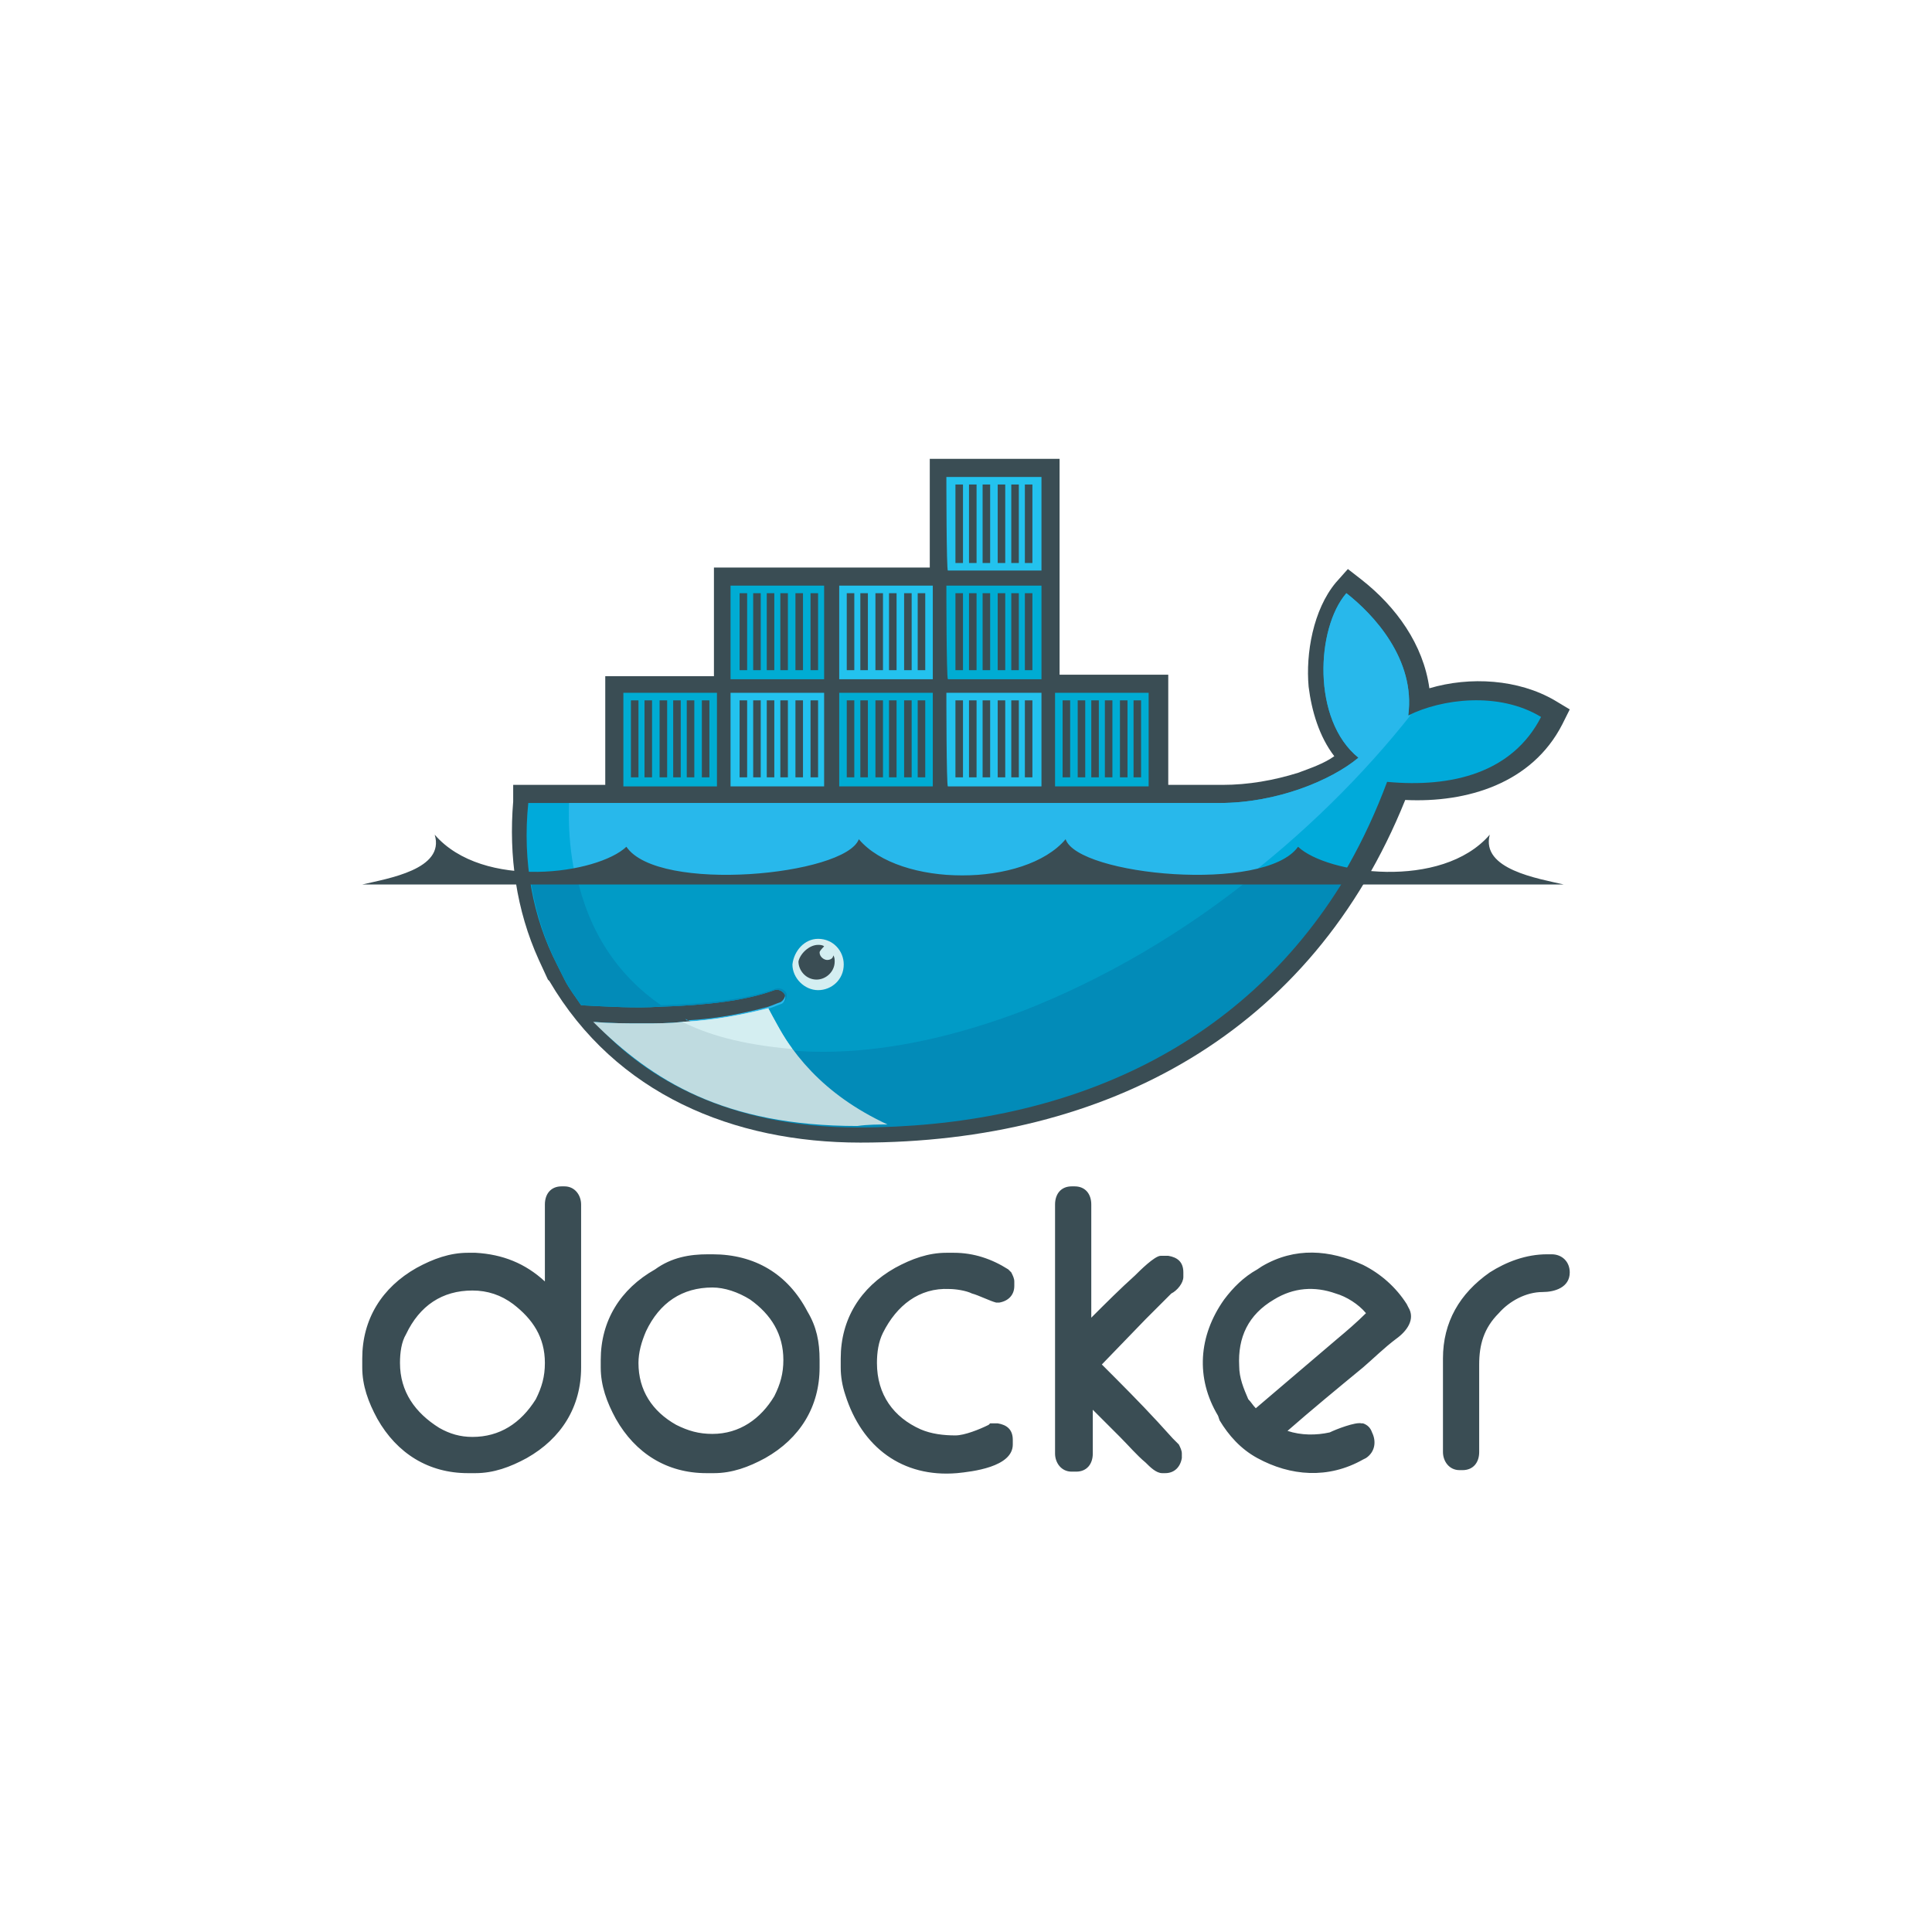
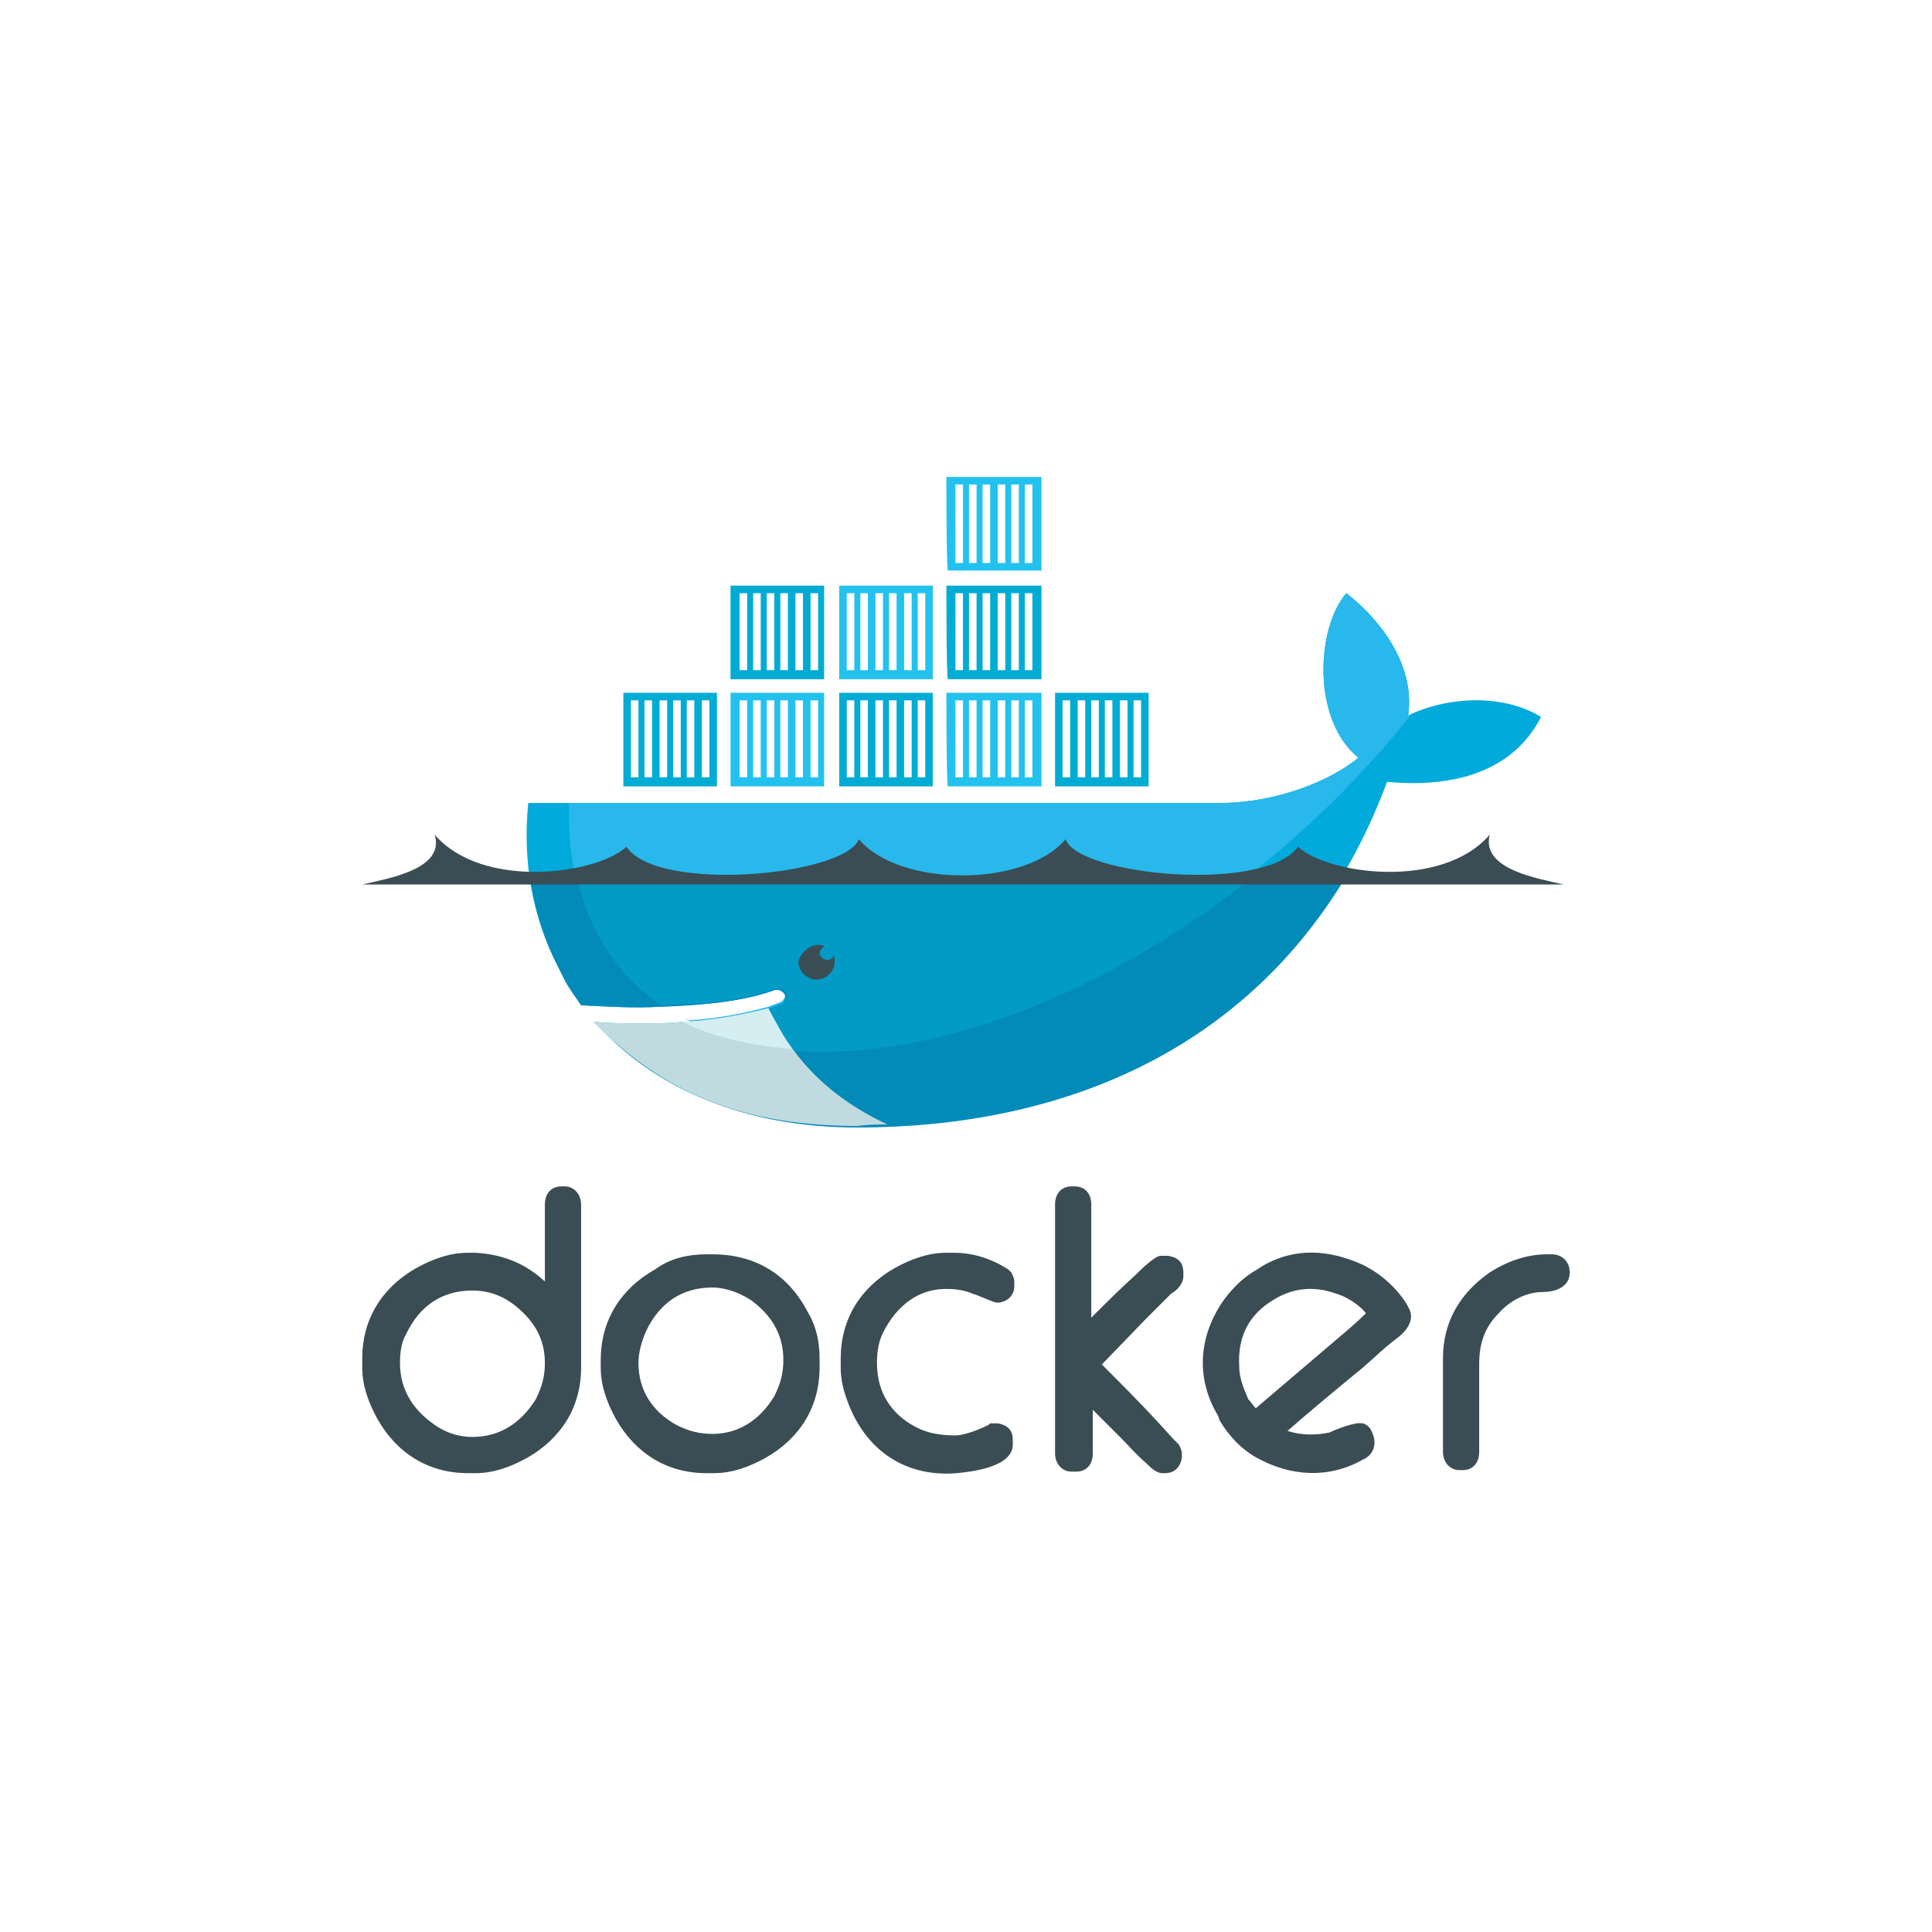
<svg xmlns="http://www.w3.org/2000/svg" version="1.1" id="图层_1" x="0px" y="0px" viewBox="0 0 128 128" style="enable-background:new 0 0 128 128;" xml:space="preserve">
  <style type="text/css">
	.st0{fill-rule:evenodd;clip-rule:evenodd;fill:#3A4D54;}
	.st1{fill:#00AADA;}
	.st2{fill:#28B8EB;}
	.st3{fill:#028BB8;}
	.st4{fill:#019BC6;}
	.st5{fill-rule:evenodd;clip-rule:evenodd;fill:#00ACD3;}
	.st6{fill-rule:evenodd;clip-rule:evenodd;fill:#23C2EE;}
	.st7{fill-rule:evenodd;clip-rule:evenodd;fill:#D4EEF1;}
	.st8{fill:#BFDBE0;}
	.st9{fill:#D4EEF1;}
</style>
  <g>
    <path class="st0" d="M36.1,84.9v-5.1c0-0.7,0.4-1.2,1.1-1.2h0.2c0.7,0,1.1,0.6,1.1,1.2v10.8c0,2.6-1.3,4.7-3.6,6   c-1.1,0.6-2.2,1-3.4,1H31c-2.6,0-4.7-1.3-6-3.6c-0.6-1.1-1-2.2-1-3.4V90c0-2.6,1.3-4.7,3.6-6c1.1-0.6,2.2-1,3.4-1h0.5   C33.3,83.1,34.8,83.7,36.1,84.9z M26.5,90.3c0,1.9,1,3.3,2.6,4.3c0.7,0.4,1.4,0.6,2.2,0.6c1.8,0,3.2-0.9,4.2-2.5   c0.4-0.8,0.6-1.5,0.6-2.4c0-1.7-0.8-2.9-2.1-3.9c-0.8-0.6-1.7-0.9-2.7-0.9c-2,0-3.5,1-4.4,2.9C26.6,88.9,26.5,89.6,26.5,90.3z    M46.9,83.1h0.3c2.8,0,5,1.3,6.3,3.8c0.6,1,0.8,2,0.8,3.2v0.5c0,2.6-1.3,4.7-3.6,6c-1.1,0.6-2.2,1-3.4,1h-0.5c-2.6,0-4.7-1.3-6-3.6   c-0.6-1.1-1-2.2-1-3.4v-0.5c0-2.6,1.3-4.7,3.6-6C44.5,83.3,45.7,83.1,46.9,83.1z M42.3,90.3c0,1.8,0.9,3.2,2.5,4.1   c0.8,0.4,1.5,0.6,2.4,0.6c1.8,0,3.2-1,4.1-2.5c0.4-0.8,0.6-1.5,0.6-2.4c0-1.7-0.8-3-2.2-4c-0.8-0.5-1.7-0.8-2.5-0.8   c-2,0-3.5,1-4.4,2.9C42.5,88.9,42.3,89.6,42.3,90.3z M64.4,85.7c-0.4-0.2-1.1-0.3-1.5-0.3c-2-0.1-3.5,1.1-4.4,2.9   c-0.3,0.6-0.4,1.3-0.4,2c0,2.1,1.1,3.6,2.9,4.4c0.7,0.3,1.5,0.4,2.3,0.4c0.6,0,1.6-0.4,2.2-0.7l0.1-0.1h0.5c0.6,0.1,1,0.4,1,1.1   v0.3c0,1.5-2.7,1.8-3.7,1.9c-3.6,0.3-6.3-1.7-7.4-5.2c-0.2-0.6-0.3-1.2-0.3-1.8V90c0-2.6,1.3-4.7,3.6-6c1.1-0.6,2.2-1,3.4-1h0.5   c1.3,0,2.5,0.4,3.6,1.1l0.1,0.1l0.1,0.1c0.1,0.2,0.2,0.4,0.2,0.6v0.3c0,0.6-0.4,1-1,1.1h-0.2C65.6,86.2,64.8,85.8,64.4,85.7   L64.4,85.7z M72.3,87.3c1-1,1.9-1.9,2.9-2.8c0.3-0.3,1.3-1.3,1.7-1.3h0.5c0.6,0.1,1,0.4,1,1.1v0.3c0,0.4-0.4,0.9-0.8,1.1l-1.7,1.7   l-2.9,3c1.3,1.3,2.5,2.5,3.7,3.8l1,1.1c0.1,0.1,0.3,0.3,0.4,0.4c0.1,0.2,0.2,0.4,0.2,0.6v0.3c-0.1,0.6-0.5,1-1.1,1H77   c-0.4,0-0.8-0.4-1.1-0.7c-0.6-0.5-1.1-1.1-1.7-1.7l-1.8-1.8v2.9c0,0.7-0.4,1.2-1.1,1.2H71c-0.7,0-1.1-0.6-1.1-1.2V79.8   c0-0.7,0.4-1.2,1.1-1.2h0.2c0.7,0,1.1,0.5,1.1,1.2C72.3,79.8,72.3,87.3,72.3,87.3z M102.5,83.1h0.3c0.7,0,1.2,0.5,1.2,1.2   c0,1-1,1.3-1.8,1.3c-1.1,0-2.2,0.6-2.9,1.4c-1,1-1.3,2.1-1.3,3.4v5.8c0,0.7-0.4,1.2-1.1,1.2h-0.2c-0.7,0-1.1-0.6-1.1-1.2v-6.2   c0-2.4,1.1-4.3,3.1-5.7C99.8,83.6,101.1,83.1,102.5,83.1z M85.3,94.8c0.9,0.3,1.9,0.3,2.8,0.1c0.4-0.2,1.7-0.7,2.1-0.6h0.1   c0.3,0.1,0.5,0.3,0.6,0.6c0.3,0.6,0.2,1.3-0.4,1.7l-0.2,0.1c-2.3,1.3-4.8,1.1-7-0.1c-1.1-0.6-1.9-1.5-2.5-2.5l-0.1-0.3   c-1.5-2.5-1.3-5.3,0.4-7.7c0.6-0.8,1.3-1.5,2.2-2l0.3-0.2c2.2-1.3,4.5-1.1,6.7-0.1c1.2,0.6,2.2,1.5,2.9,2.6l0.1,0.2   c0.5,0.8-0.1,1.6-0.8,2.1c-0.8,0.6-1.5,1.3-2.2,1.9C88.6,92,86.9,93.4,85.3,94.8z M83.2,93.3l5.4-4.6c0.6-0.5,1.3-1.1,1.9-1.7   c-0.5-0.6-1.3-1.1-2-1.3c-1.4-0.5-2.8-0.4-4.1,0.4c-1.7,1-2.4,2.5-2.3,4.4c0,0.8,0.3,1.5,0.6,2.2C82.9,92.9,83,93.1,83.2,93.3" />
-     <path class="st0" d="M70.2,44.7h7.2V52H81c1.7,0,3.4-0.3,5-0.8c0.8-0.3,1.7-0.6,2.4-1.1c-1-1.3-1.5-3-1.7-4.6   c-0.2-2.2,0.3-5.1,1.8-6.9l0.8-0.9l0.9,0.7c2.3,1.8,4.1,4.3,4.5,7.2c2.7-0.8,5.9-0.6,8.3,0.8l1,0.6l-0.5,1c-2,3.9-6.3,5.2-10.4,5   c-6.2,15.4-19.7,22.7-36.1,22.7c-8.4,0-16.2-3.2-20.6-10.7l-0.1-0.1l-0.6-1.3c-1.5-3.3-2-6.9-1.7-10.5L34,52h6.1v-7.2h7.2v-7.2   h14.3v-7.2h8.6C70.2,30.4,70.2,44.7,70.2,44.7z" />
    <path class="st1" d="M93.3,47.4c0.5-3.7-2.3-6.7-4.1-8.1c-2,2.3-2.3,8.4,0.8,10.9c-1.8,1.5-5.4,3-9.2,3H35   c-0.4,3.9,0.3,7.6,1.9,10.7l0.5,1c0.3,0.6,0.7,1.1,1.1,1.7c1.9,0.1,3.6,0.2,5.2,0.1c3.1-0.1,5.7-0.4,7.6-1.1   c0.3-0.1,0.6,0.1,0.7,0.3c0.1,0.3-0.1,0.6-0.3,0.7c-0.3,0.1-0.5,0.2-0.8,0.3c-1.5,0.4-3.2,0.7-5.3,0.8h-0.4   c-0.8,0.1-1.7,0.1-2.7,0.1c-1,0-2,0-3.1-0.1c3.8,4.3,9.8,6.9,17.3,6.9c15.9,0,29.3-7,35.2-22.8c4.3,0.4,8.3-0.6,10.2-4.3   C99.3,45.8,95.5,46.3,93.3,47.4z" />
    <path class="st2" d="M93.3,47.4c0.5-3.7-2.3-6.7-4.1-8.1c-2,2.3-2.3,8.4,0.8,10.9c-1.8,1.5-5.4,3-9.2,3H37.7c-0.2,6,2,10.6,6,13.3   c3.1-0.1,5.7-0.4,7.6-1.1c0.3-0.1,0.6,0.1,0.7,0.3c0.1,0.3-0.1,0.6-0.3,0.7c-0.3,0.1-0.5,0.2-0.8,0.3c-1.5,0.4-3.3,0.8-5.4,0.9   l-0.1-0.1c5.4,2.8,13.2,2.7,22.2-0.7c10-3.9,19.4-11.2,26-19.6C93.5,47.3,93.5,47.4,93.3,47.4L93.3,47.4z" />
    <path class="st3" d="M35.1,58c0.3,2.1,0.9,4.1,1.8,5.9l0.5,1c0.3,0.6,0.7,1.1,1.1,1.7c1.9,0.1,3.6,0.2,5.2,0.1   c3.1-0.1,5.7-0.4,7.6-1.1c0.3-0.1,0.6,0.1,0.7,0.3c0.1,0.3-0.1,0.6-0.3,0.7c-0.3,0.1-0.5,0.2-0.8,0.3c-1.5,0.4-3.3,0.8-5.4,0.9   h-0.3c-0.8,0.1-1.7,0.1-2.6,0.1c-1,0-2,0-3.1-0.1c3.8,4.3,9.8,6.9,17.3,6.9c13.6,0,25.4-5.1,32.3-16.5L35.1,58   C35.1,58.1,35.1,58,35.1,58z" />
    <path class="st4" d="M38.2,58c0.8,3.7,2.7,6.6,5.6,8.6c3.1-0.1,5.7-0.4,7.6-1.1c0.3-0.1,0.6,0.1,0.7,0.3c0.1,0.3-0.1,0.6-0.3,0.7   c-0.3,0.1-0.5,0.2-0.8,0.3c-1.5,0.4-3.3,0.8-5.5,0.9c5.4,2.8,13.2,2.7,22.2-0.7c5.4-2.1,10.7-5.2,15.4-9C83,58,38.2,58,38.2,58z" />
    <path class="st5" d="M41.3,45.9h6.2v6.2h-6.2V45.9z M41.8,46.4h0.5v5.1h-0.5V46.4z M42.7,46.4h0.5v5.1h-0.5V46.4z M43.7,46.4h0.5   v5.1h-0.5V46.4z M44.6,46.4h0.5v5.1h-0.5V46.4z M45.5,46.4H46v5.1h-0.5V46.4z M46.5,46.4H47v5.1h-0.5V46.4z M48.4,38.8h6.2v6.2   h-6.2V38.8z M49,39.3h0.5v5.1H49C49,44.4,49,39.3,49,39.3z M49.9,39.3h0.5v5.1h-0.5C49.9,44.4,49.9,39.3,49.9,39.3z M50.8,39.3h0.5   v5.1h-0.5C50.8,44.4,50.8,39.3,50.8,39.3z M51.7,39.3h0.5v5.1h-0.5C51.7,44.4,51.7,39.3,51.7,39.3z M52.7,39.3h0.5v5.1h-0.5   C52.7,44.4,52.7,39.3,52.7,39.3z M53.7,39.3h0.5v5.1h-0.5C53.7,44.4,53.7,39.3,53.7,39.3z" />
    <path class="st6" d="M48.4,45.9h6.2v6.2h-6.2V45.9z M49,46.4h0.5v5.1H49V46.4z M49.9,46.4h0.5v5.1h-0.5V46.4z M50.8,46.4h0.5v5.1   h-0.5V46.4z M51.7,46.4h0.5v5.1h-0.5V46.4z M52.7,46.4h0.5v5.1h-0.5V46.4z M53.7,46.4h0.5v5.1h-0.5V46.4z" />
    <path class="st5" d="M55.6,45.9h6.2v6.2h-6.2V45.9z M56.1,46.4h0.5v5.1h-0.5V46.4z M57,46.4h0.5v5.1H57V46.4z M58,46.4h0.5v5.1H58   V46.4z M58.9,46.4h0.5v5.1h-0.5V46.4z M59.9,46.4h0.5v5.1h-0.5V46.4z M60.8,46.4h0.5v5.1h-0.5V46.4z" />
    <path class="st6" d="M55.6,38.8h6.2v6.2h-6.2V38.8z M56.1,39.3h0.5v5.1h-0.5C56.1,44.4,56.1,39.3,56.1,39.3z M57,39.3h0.5v5.1H57   C57,44.4,57,39.3,57,39.3z M58,39.3h0.5v5.1H58C58,44.4,58,39.3,58,39.3z M58.9,39.3h0.5v5.1h-0.5C58.9,44.4,58.9,39.3,58.9,39.3z    M59.9,39.3h0.5v5.1h-0.5C59.9,44.4,59.9,39.3,59.9,39.3z M60.8,39.3h0.5v5.1h-0.5C60.8,44.4,60.8,39.3,60.8,39.3z M62.7,45.9H69   v6.2h-6.2C62.7,52.1,62.7,45.9,62.7,45.9z M63.3,46.4h0.5v5.1h-0.5V46.4z M64.2,46.4h0.5v5.1h-0.5V46.4z M65.1,46.4h0.5v5.1h-0.5   V46.4z M66.1,46.4h0.5v5.1h-0.5V46.4z M67,46.4h0.5v5.1H67V46.4z M67.9,46.4h0.5v5.1h-0.5V46.4z" />
    <path class="st5" d="M62.7,38.8H69v6.2h-6.2C62.7,44.9,62.7,38.8,62.7,38.8z M63.3,39.3h0.5v5.1h-0.5   C63.3,44.4,63.3,39.3,63.3,39.3z M64.2,39.3h0.5v5.1h-0.5C64.2,44.4,64.2,39.3,64.2,39.3z M65.1,39.3h0.5v5.1h-0.5   C65.1,44.4,65.1,39.3,65.1,39.3z M66.1,39.3h0.5v5.1h-0.5C66.1,44.4,66.1,39.3,66.1,39.3z M67,39.3h0.5v5.1H67   C67,44.4,67,39.3,67,39.3z M67.9,39.3h0.5v5.1h-0.5C67.9,44.4,67.9,39.3,67.9,39.3z" />
    <path class="st6" d="M62.7,31.6H69v6.2h-6.2C62.7,37.8,62.7,31.6,62.7,31.6z M63.3,32.1h0.5v5.2h-0.5V32.1z M64.2,32.1h0.5v5.2   h-0.5V32.1z M65.1,32.1h0.5v5.2h-0.5V32.1z M66.1,32.1h0.5v5.2h-0.5V32.1z M67,32.1h0.5v5.2H67V32.1z M67.9,32.1h0.5v5.2h-0.5V32.1   z" />
    <path class="st5" d="M69.9,45.9h6.2v6.2h-6.2V45.9z M70.4,46.4h0.5v5.1h-0.5V46.4z M71.4,46.4h0.5v5.1h-0.5V46.4z M72.3,46.4h0.5   v5.1h-0.5V46.4z M73.2,46.4h0.5v5.1h-0.5V46.4z M74.2,46.4h0.5v5.1h-0.5V46.4z M75.1,46.4h0.5v5.1h-0.5V46.4z" />
-     <path class="st7" d="M54.2,62.2c1,0,1.7,0.8,1.7,1.7c0,1-0.8,1.7-1.7,1.7s-1.7-0.8-1.7-1.7C52.6,63,53.3,62.2,54.2,62.2" />
    <path class="st0" d="M54.2,62.6c0.1,0,0.3,0,0.4,0.1c-0.1,0.1-0.3,0.3-0.3,0.4c0,0.3,0.3,0.5,0.5,0.5c0.2,0,0.4-0.1,0.4-0.3   c0.1,0.1,0.1,0.3,0.1,0.4c0,0.7-0.6,1.2-1.2,1.2c-0.7,0-1.2-0.6-1.2-1.2C53,63.2,53.6,62.6,54.2,62.6 M24,58.6h79.6   c-1.7-0.4-5.5-1-4.9-3.3C95.5,59,87.9,57.9,86,56.1c-2.2,3.1-14.6,1.9-15.4-0.5c-2.7,3.2-11,3.2-13.7,0C56,58,43.6,59.2,41.5,56.1   c-1.9,1.8-9.5,2.9-12.7-0.8C29.5,57.6,25.7,58.2,24,58.6" />
    <path class="st8" d="M58.8,74.5c-4.3-2-6.5-4.8-7.9-7.7c-1.6,0.4-3.5,0.8-5.7,0.9c-0.8,0.1-1.7,0.1-2.6,0.1c-1.1,0-2.2,0-3.3-0.1   c3.9,3.9,8.7,6.9,17.5,6.9C57.5,74.5,58.2,74.5,58.8,74.5z" />
    <path class="st9" d="M52.5,69.5c-0.6-0.8-1.1-1.8-1.6-2.7c-1.6,0.4-3.5,0.8-5.7,0.9C46.8,68.5,49,69.2,52.5,69.5z" />
  </g>
</svg>